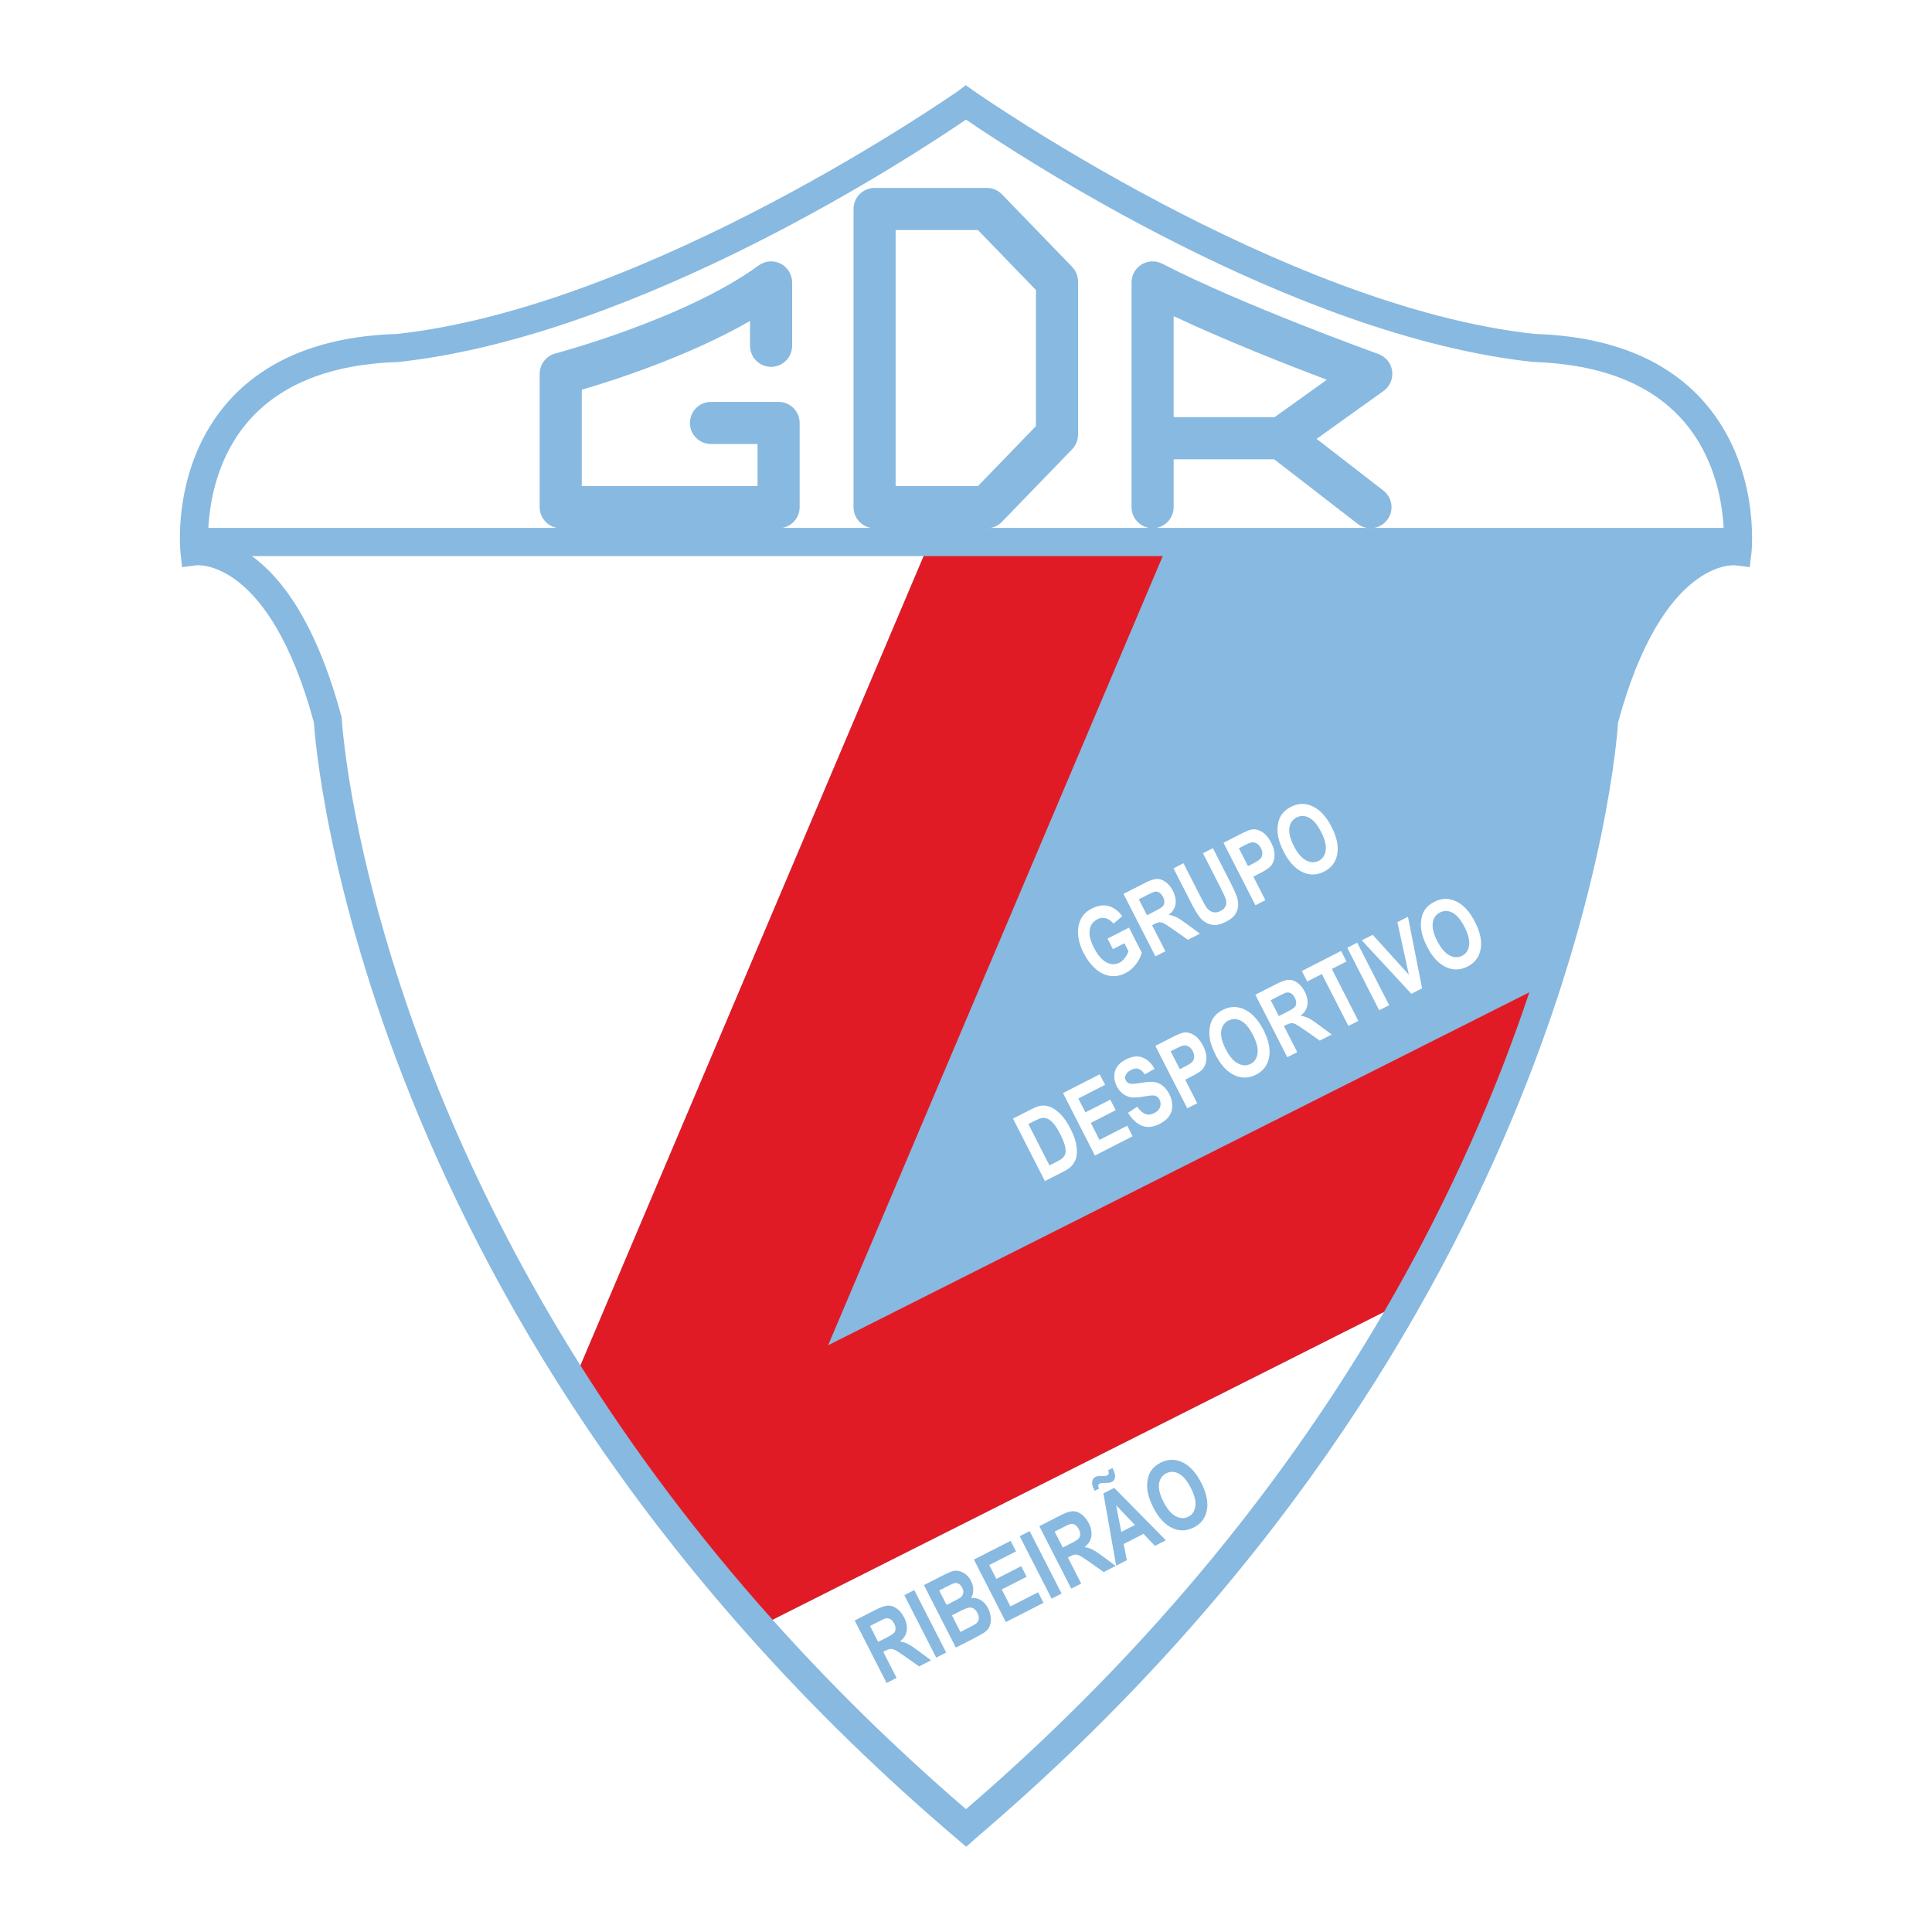
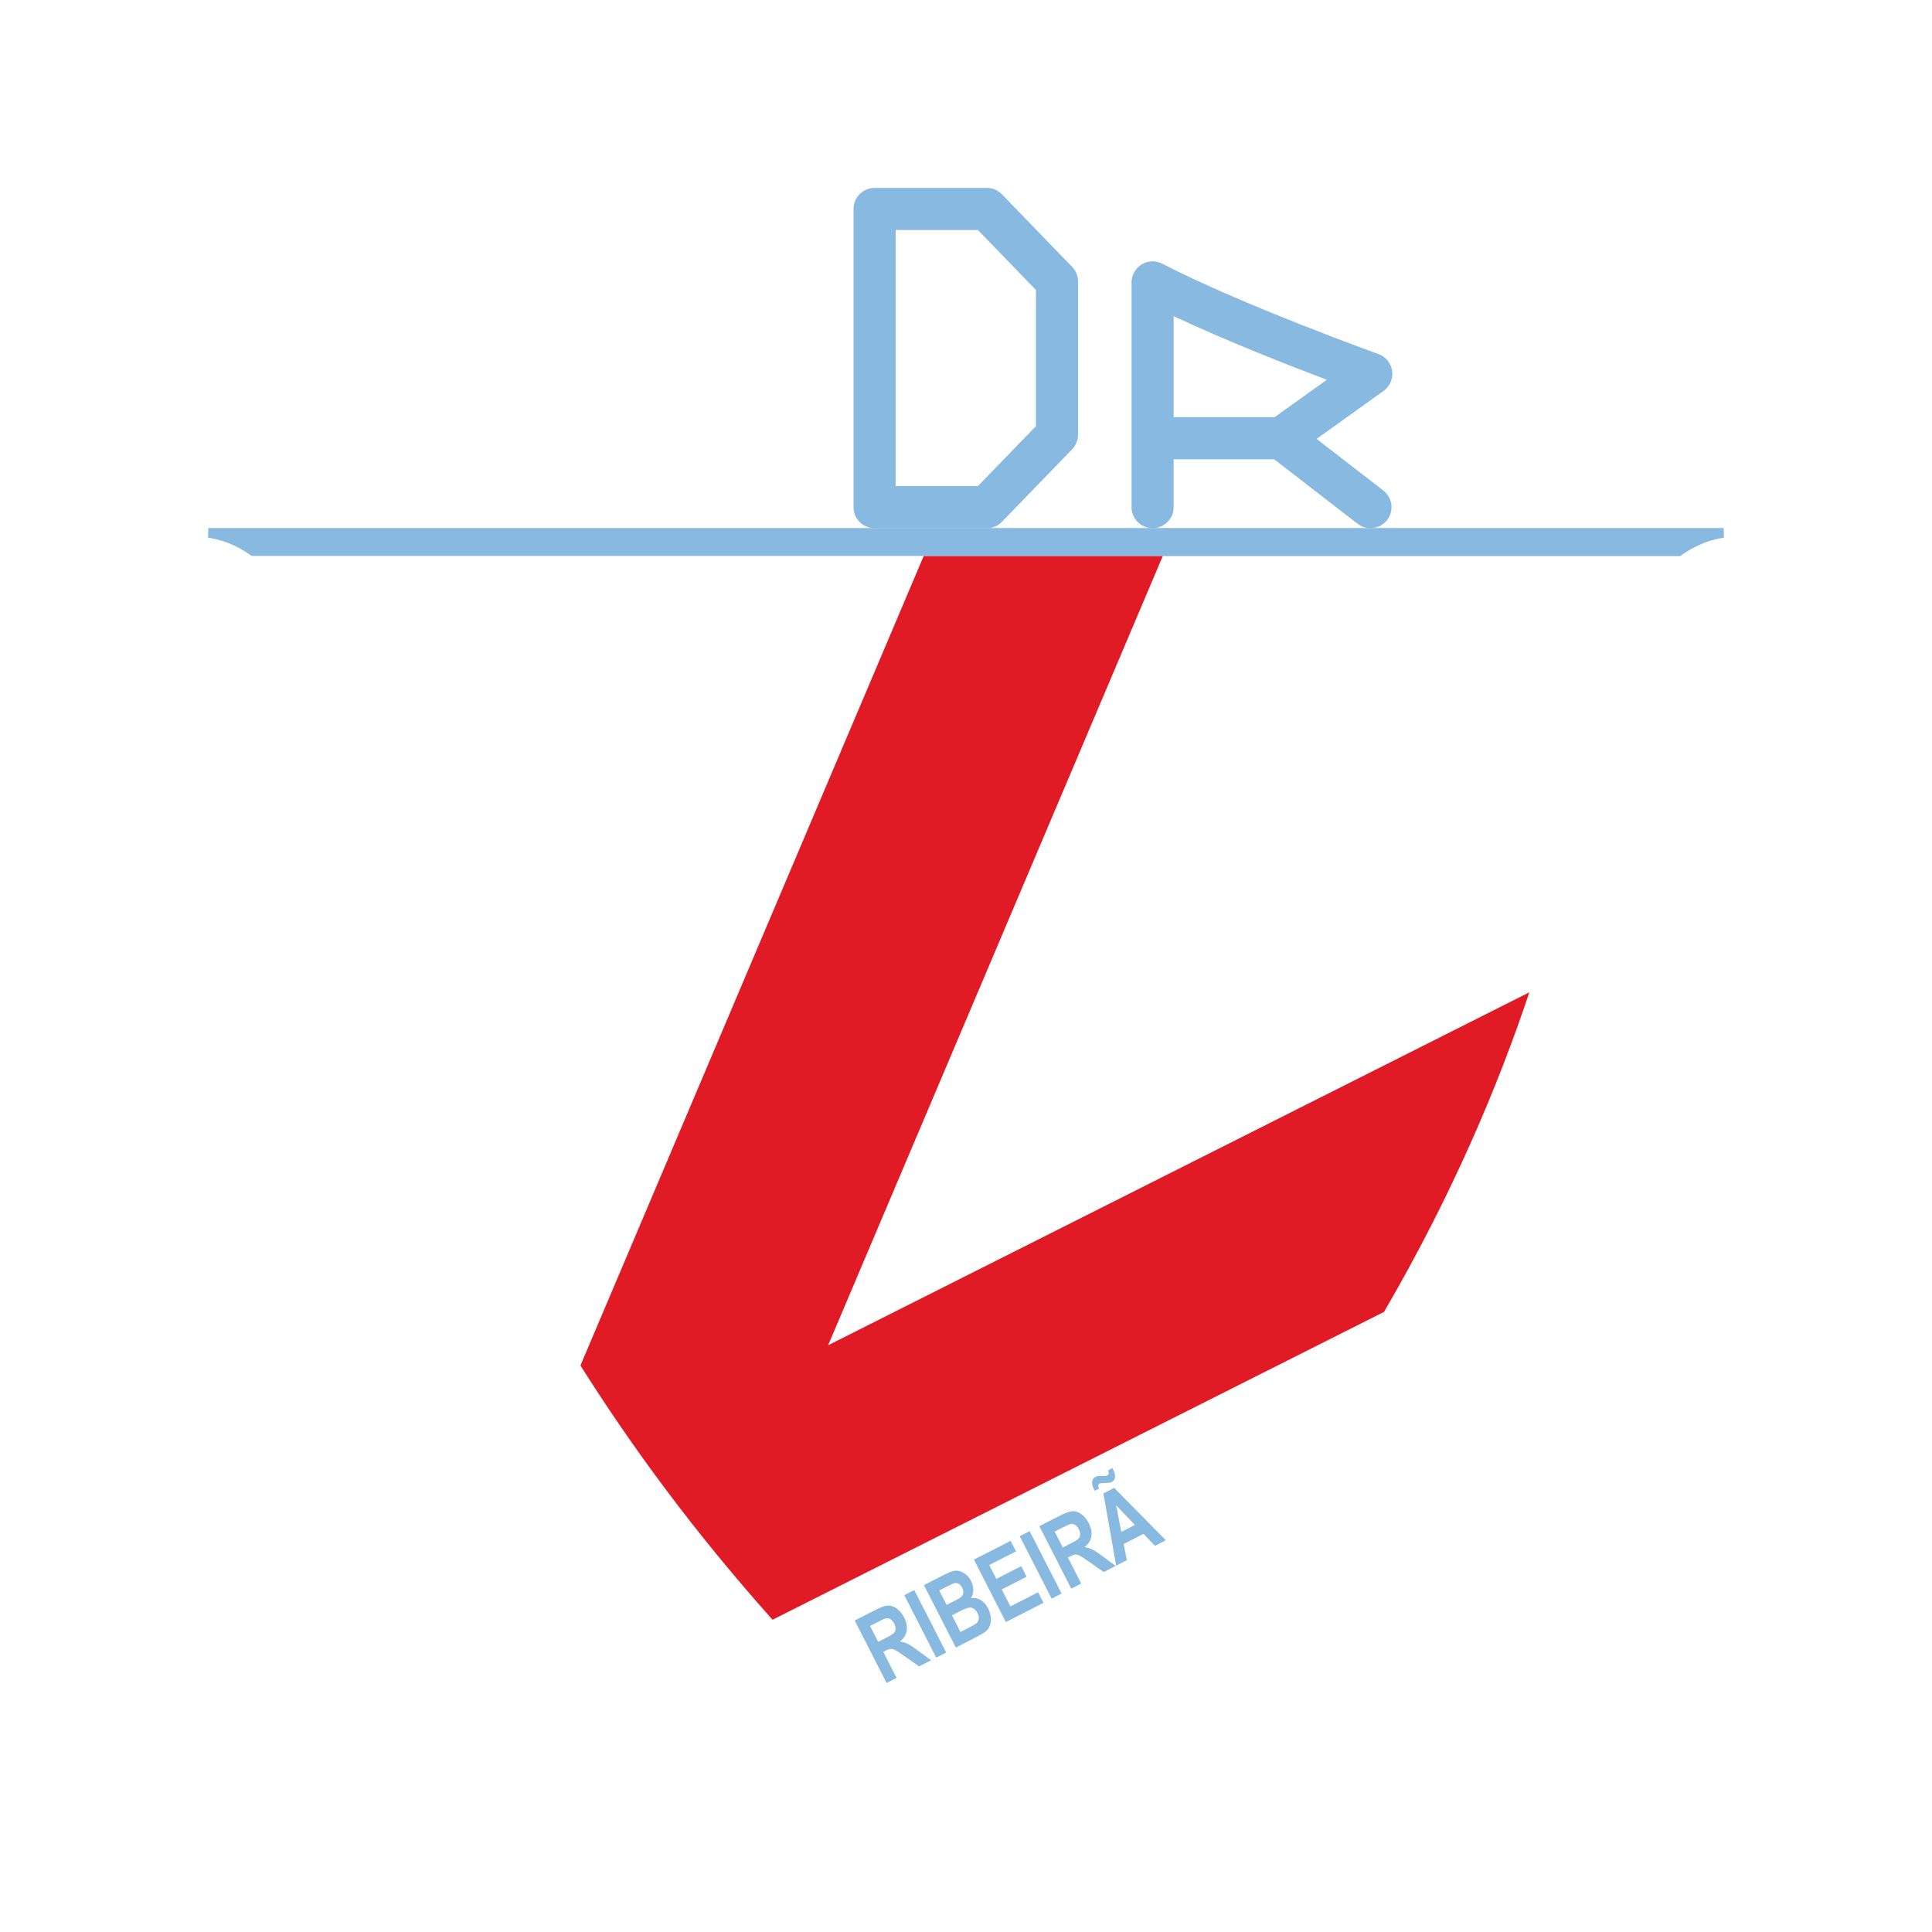
<svg xmlns="http://www.w3.org/2000/svg" version="1.1" id="Calque_1" width="192.756" height="192.755" viewBox="0 0 192.756 192.755" style="overflow:visible;enable-background:new 0 0 192.756 192.755;" xml:space="preserve">
  <g>
    <polygon style="fill-rule:evenodd;clip-rule:evenodd;fill:#FFFFFF;" points="0,0 192.756,0 192.756,192.755 0,192.755 0,0  " />
-     <path style="fill:#88B9E0;" d="M95.595,9.072C95.29,9.287,64.786,30.596,39.551,33.324c-7.402,0.227-13.116,2.534-16.873,6.848   c-5.522,6.345-4.706,14.643-4.668,14.992l0.153,1.422l1.442-0.186c0.072-0.009,7.263-0.728,11.712,15.681   c0.151,2.412,4.481,60.625,64.176,111.399l0.908,0.771l0.859-0.771c59.695-50.774,64.025-108.987,64.176-111.399   c4.45-16.409,11.64-15.69,11.712-15.681l1.42,0.183l0.176-1.419c0.038-0.35,0.854-8.646-4.668-14.992   c-3.758-4.314-9.47-6.621-16.979-6.856c-25.129-2.72-55.632-24.03-55.937-24.245l-0.806-0.568L95.595,9.072L95.595,9.072z" />
    <path style="fill:#FFFFFF;" d="M167.946,41.99c-3.225-3.689-8.252-5.666-15.044-5.883c-23.984-2.592-51.47-20.719-56.525-24.175   c-5.057,3.457-32.549,21.583-56.632,24.183c-6.685,0.209-11.711,2.186-14.936,5.875c-3.153,3.607-3.885,8.083-4.021,10.692h151.181   C171.831,50.073,171.099,45.597,167.946,41.99L167.946,41.99z" />
    <path style="fill:#88B9E0;" d="M171.969,52.683H20.788c-0.02,0.359-0.028,0.686-0.028,0.967c1.096,0.139,2.649,0.588,4.372,1.833   h142.491c1.725-1.245,3.279-1.694,4.375-1.833C171.995,53.368,171.988,53.042,171.969,52.683L171.969,52.683z" />
    <path style="fill:#FFFFFF;" d="M96.377,180.501c19.204-16.531,32.504-33.814,41.708-49.612l-61.007,30.712   C82.737,167.927,89.137,174.269,96.377,180.501L96.377,180.501z" />
    <path style="fill:#FFFFFF;" d="M25.131,55.482c2.954,2.134,6.405,6.619,8.922,15.969l0.04,0.146l0.007,0.151   c0.02,0.411,1.797,29.538,23.812,64.487l34.24-80.753H25.131L25.131,55.482z" />
-     <path style="fill:#88B9E0;" d="M158.663,71.597l0.038-0.145c2.519-9.351,5.971-13.835,8.921-15.969h-51.615l-33.384,78.735   l69.958-35.213c5.403-16.225,6.062-27.007,6.074-27.256L158.663,71.597L158.663,71.597z" />
    <path style="fill:#E11B25;" d="M116.007,55.482H92.152l-34.24,80.753c5.186,8.23,11.493,16.785,19.166,25.365l61.007-30.712   c6.855-11.761,11.435-22.694,14.496-31.884l-69.958,35.213L116.007,55.482L116.007,55.482z" />
-     <path style="fill:#88B9E0;" d="M75.689,26.483c-7.25,5.315-20.15,8.749-20.279,8.783c-0.922,0.243-1.566,1.077-1.566,2.031v13.301   c0,1.161,0.94,2.101,2.1,2.101H77.68c1.16,0,2.1-0.94,2.1-2.101v-8.399c0-1.16-0.94-2.1-2.1-2.1h-6.746c-1.161,0-2.1,0.94-2.1,2.1   c0,1.16,0.939,2.1,2.1,2.1c0,0,2.654,0,4.646,0c0,1.575,0,2.625,0,4.2c-3.062,0-14.475,0-17.536,0c0-2.557,0-7.598,0-9.616   c3.145-0.92,10.612-3.306,16.787-6.861c0,1.18,0,2.477,0,2.477c0,1.16,0.94,2.1,2.1,2.1c1.16,0,2.1-0.94,2.1-2.1v-6.322   c0-0.79-0.446-1.515-1.151-1.872C77.174,25.947,76.327,26.016,75.689,26.483L75.689,26.483z" />
    <path style="fill:#88B9E0;" d="M87.257,18.749c-1.16,0-2.1,0.94-2.1,2.101v29.749c0,1.161,0.94,2.101,2.1,2.101h11.201   c0.568,0,1.113-0.231,1.508-0.64l7-7.236c0.379-0.392,0.59-0.916,0.59-1.46V28.085c0-0.544-0.211-1.068-0.59-1.46l-7-7.236   c-0.395-0.409-0.939-0.64-1.508-0.64H87.257L87.257,18.749z M97.567,22.949c0.934,0.965,4.896,5.062,5.789,5.986   c0,1.426,0,12.152,0,13.578c-0.894,0.924-4.855,5.021-5.789,5.986c-1.203,0-5.708,0-8.21,0c0-3.353,0-22.197,0-25.55   C91.859,22.949,96.365,22.949,97.567,22.949L97.567,22.949z" />
    <path style="fill:#88B9E0;" d="M138.015,48.938c0,0-4.154-3.214-6.659-5.15c2.541-1.82,6.679-4.782,6.679-4.782   c0.555-0.397,0.876-1.035,0.876-1.707c0-0.097-0.005-0.194-0.02-0.291c-0.105-0.773-0.636-1.422-1.369-1.686   c-0.136-0.048-13.615-4.903-21.563-9.011c-0.651-0.336-1.431-0.31-2.057,0.072c-0.625,0.381-1.008,1.06-1.008,1.793v22.422   c0,1.16,0.941,2.1,2.1,2.1c1.16,0,2.101-0.94,2.101-2.1c0,0,0-2.01,0-4.776h10.026l8.328,6.437   c0.917,0.709,2.236,0.541,2.945-0.377c0.296-0.382,0.438-0.834,0.438-1.283C138.831,49.973,138.552,49.352,138.015,48.938   L138.015,48.938z M117.094,31.542c5.257,2.468,11.415,4.886,15.283,6.349c-1.976,1.413-4.207,3.009-5.213,3.731h-10.07V31.542   L117.094,31.542z" />
    <path style="fill:#FFFFFF;" d="M111.034,94.696l-0.539-1.052l2.144-1.095l1.275,2.497c-0.079,0.361-0.267,0.74-0.565,1.135   c-0.296,0.397-0.649,0.698-1.056,0.905c-0.515,0.264-1.036,0.358-1.559,0.278c-0.525-0.076-1.013-0.324-1.467-0.735   s-0.835-0.917-1.142-1.517c-0.333-0.651-0.521-1.286-0.566-1.902c-0.041-0.615,0.075-1.165,0.354-1.647   c0.209-0.37,0.548-0.674,1.021-0.916c0.61-0.312,1.171-0.394,1.683-0.246c0.51,0.148,0.96,0.483,1.352,1.005l-0.874,0.74   c-0.227-0.271-0.48-0.446-0.764-0.527c-0.28-0.08-0.563-0.047-0.85,0.1c-0.434,0.221-0.688,0.573-0.764,1.054   c-0.077,0.483,0.061,1.068,0.413,1.76c0.383,0.745,0.799,1.236,1.249,1.476c0.451,0.239,0.889,0.25,1.313,0.034   c0.208-0.106,0.392-0.266,0.55-0.479c0.155-0.212,0.271-0.431,0.347-0.656l-0.407-0.798L111.034,94.696L111.034,94.696z" />
    <path style="fill:#FFFFFF;" d="M115.276,95.415l-3.186-6.233l2.095-1.071c0.528-0.269,0.94-0.409,1.234-0.418   c0.298-0.01,0.59,0.092,0.879,0.305c0.29,0.213,0.529,0.505,0.719,0.873c0.239,0.467,0.327,0.911,0.267,1.326   c-0.062,0.416-0.289,0.774-0.682,1.075c0.295,0.049,0.562,0.132,0.8,0.25c0.236,0.119,0.599,0.359,1.083,0.722l1.224,0.908   l-1.193,0.61l-1.409-0.992c-0.504-0.352-0.834-0.568-0.992-0.646c-0.159-0.077-0.305-0.112-0.433-0.105   c-0.13,0.008-0.31,0.07-0.538,0.187l-0.201,0.103l1.329,2.6L115.276,95.415L115.276,95.415z M114.433,91.314l0.736-0.376   c0.476-0.243,0.761-0.421,0.854-0.533c0.092-0.112,0.139-0.247,0.145-0.406c0.001-0.16-0.045-0.333-0.141-0.521   c-0.108-0.21-0.238-0.357-0.395-0.442c-0.154-0.083-0.321-0.103-0.498-0.055c-0.089,0.027-0.333,0.143-0.736,0.35l-0.775,0.395   L114.433,91.314L114.433,91.314z" />
    <path style="fill:#FFFFFF;" d="M117.081,86.633l0.991-0.507l1.73,3.384c0.274,0.538,0.466,0.879,0.57,1.026   c0.175,0.233,0.382,0.387,0.621,0.459c0.241,0.074,0.5,0.039,0.779-0.104c0.282-0.145,0.459-0.328,0.529-0.548   c0.069-0.219,0.062-0.443-0.017-0.671c-0.078-0.229-0.246-0.589-0.5-1.084l-1.765-3.459l0.992-0.507l1.676,3.28   c0.385,0.75,0.629,1.292,0.732,1.63c0.104,0.336,0.138,0.649,0.102,0.935c-0.034,0.287-0.143,0.556-0.32,0.806   c-0.177,0.251-0.461,0.475-0.852,0.674c-0.472,0.241-0.865,0.354-1.179,0.342c-0.312-0.014-0.597-0.095-0.851-0.242   s-0.466-0.331-0.633-0.55c-0.249-0.324-0.551-0.835-0.908-1.534L117.081,86.633L117.081,86.633z" />
-     <path style="fill:#FFFFFF;" d="M125.252,90.317l-3.184-6.234l1.597-0.816c0.607-0.309,1.017-0.481,1.232-0.511   c0.331-0.052,0.671,0.031,1.022,0.247c0.353,0.216,0.654,0.573,0.906,1.069c0.197,0.383,0.308,0.733,0.33,1.05   c0.023,0.316-0.013,0.594-0.104,0.829c-0.094,0.236-0.216,0.423-0.366,0.561c-0.208,0.181-0.537,0.387-0.988,0.617l-0.65,0.332   l1.198,2.347L125.252,90.317L125.252,90.317z M123.599,84.627l0.911,1.783l0.545-0.277c0.39-0.201,0.636-0.369,0.734-0.5   c0.098-0.135,0.149-0.289,0.153-0.468c0.002-0.178-0.042-0.359-0.138-0.545c-0.116-0.228-0.266-0.39-0.447-0.485   c-0.181-0.094-0.36-0.12-0.542-0.074c-0.133,0.031-0.379,0.139-0.737,0.322L123.599,84.627L123.599,84.627z" />
    <path style="fill:#FFFFFF;" d="M128.081,84.988c-0.325-0.637-0.523-1.209-0.592-1.718c-0.051-0.376-0.045-0.741,0.021-1.093   c0.064-0.352,0.184-0.649,0.351-0.89c0.225-0.323,0.537-0.585,0.938-0.792c0.728-0.372,1.457-0.384,2.186-0.034   c0.729,0.347,1.354,1.031,1.875,2.048c0.516,1.011,0.701,1.912,0.56,2.704c-0.143,0.792-0.575,1.372-1.301,1.743   c-0.736,0.375-1.465,0.391-2.188,0.045C129.206,86.655,128.59,85.984,128.081,84.988L128.081,84.988z M129.093,84.418   c0.363,0.711,0.768,1.184,1.213,1.419c0.446,0.235,0.867,0.251,1.263,0.048c0.396-0.203,0.63-0.551,0.699-1.045   c0.067-0.493-0.085-1.104-0.457-1.833c-0.367-0.719-0.766-1.192-1.193-1.419s-0.849-0.236-1.258-0.027   c-0.411,0.21-0.649,0.558-0.719,1.044C128.572,83.092,128.724,83.696,129.093,84.418L129.093,84.418z" />
    <path style="fill:#FFFFFF;" d="M101.067,111.603l1.821-0.932c0.41-0.209,0.743-0.33,1-0.361c0.344-0.039,0.689,0.023,1.038,0.193   c0.347,0.17,0.676,0.428,0.987,0.77c0.312,0.344,0.616,0.807,0.914,1.391c0.262,0.514,0.439,0.982,0.527,1.404   c0.108,0.516,0.118,0.975,0.033,1.371c-0.065,0.301-0.212,0.586-0.445,0.857c-0.175,0.199-0.448,0.393-0.816,0.582l-1.875,0.957   L101.067,111.603L101.067,111.603z M102.598,112.147l2.11,4.129l0.744-0.381c0.278-0.141,0.471-0.266,0.574-0.367   c0.134-0.135,0.225-0.289,0.271-0.467c0.042-0.174,0.027-0.42-0.048-0.735c-0.075-0.312-0.235-0.71-0.481-1.192   s-0.47-0.834-0.67-1.059c-0.199-0.223-0.396-0.378-0.592-0.459c-0.195-0.082-0.399-0.103-0.611-0.057   c-0.159,0.031-0.442,0.15-0.85,0.357L102.598,112.147L102.598,112.147z" />
    <polygon style="fill:#FFFFFF;" points="109.239,115.286 106.055,109.054 109.718,107.183 110.255,108.233 107.585,109.599    108.293,110.98 110.775,109.712 111.314,110.763 108.83,112.032 109.697,113.728 112.463,112.313 113,113.366 109.239,115.286  " />
    <path style="fill:#FFFFFF;" d="M112.544,111.032l0.914-0.615c0.269,0.383,0.543,0.623,0.819,0.727   c0.278,0.102,0.57,0.074,0.874-0.082c0.322-0.164,0.521-0.375,0.596-0.629c0.076-0.256,0.055-0.498-0.062-0.729   c-0.074-0.148-0.174-0.257-0.296-0.324c-0.121-0.068-0.287-0.098-0.496-0.088c-0.144,0.008-0.457,0.055-0.939,0.137   c-0.619,0.107-1.102,0.094-1.442-0.041c-0.479-0.188-0.846-0.529-1.097-1.023c-0.163-0.318-0.245-0.652-0.242-1.002   c0.001-0.35,0.098-0.665,0.292-0.948c0.193-0.28,0.482-0.519,0.859-0.713c0.62-0.316,1.174-0.382,1.662-0.196   c0.491,0.186,0.891,0.562,1.2,1.13l-0.968,0.558c-0.208-0.301-0.417-0.486-0.63-0.555c-0.212-0.068-0.458-0.033-0.739,0.11   c-0.289,0.149-0.479,0.341-0.564,0.573c-0.057,0.15-0.041,0.309,0.042,0.471c0.074,0.146,0.188,0.248,0.342,0.303   c0.192,0.069,0.568,0.053,1.129-0.049c0.559-0.104,0.993-0.137,1.305-0.102c0.312,0.035,0.602,0.154,0.871,0.355   c0.268,0.203,0.504,0.5,0.705,0.896c0.184,0.359,0.277,0.732,0.278,1.126c0.004,0.396-0.101,0.741-0.312,1.04   c-0.209,0.299-0.529,0.556-0.959,0.776c-0.625,0.321-1.199,0.382-1.721,0.188C113.44,112.13,112.968,111.7,112.544,111.032   L112.544,111.032z" />
    <path style="fill:#FFFFFF;" d="M118.453,110.576l-3.186-6.229l1.6-0.818c0.605-0.309,1.017-0.48,1.23-0.512   c0.332-0.051,0.672,0.031,1.024,0.247c0.35,0.216,0.651,0.573,0.905,1.069c0.195,0.385,0.306,0.732,0.328,1.051   c0.024,0.317-0.011,0.594-0.104,0.83c-0.095,0.233-0.217,0.421-0.366,0.561c-0.209,0.18-0.538,0.385-0.988,0.617l-0.65,0.332   l1.2,2.348L118.453,110.576L118.453,110.576z M116.798,104.889l0.912,1.782l0.543-0.277c0.394-0.199,0.637-0.365,0.736-0.5   c0.099-0.135,0.149-0.289,0.153-0.467c0.005-0.179-0.042-0.361-0.137-0.547c-0.117-0.229-0.267-0.389-0.448-0.484   c-0.181-0.096-0.36-0.121-0.54-0.074c-0.134,0.031-0.379,0.139-0.737,0.322L116.798,104.889L116.798,104.889z" />
    <path style="fill:#FFFFFF;" d="M121.282,105.251c-0.324-0.637-0.522-1.211-0.593-1.721c-0.051-0.375-0.043-0.74,0.021-1.094   c0.066-0.35,0.183-0.646,0.351-0.889c0.225-0.322,0.537-0.584,0.939-0.791c0.728-0.372,1.456-0.385,2.185-0.033   c0.729,0.348,1.354,1.031,1.875,2.047c0.517,1.012,0.702,1.912,0.561,2.703c-0.143,0.793-0.577,1.373-1.302,1.744   c-0.734,0.375-1.463,0.391-2.188,0.045S121.792,106.247,121.282,105.251L121.282,105.251z M122.293,104.679   c0.364,0.713,0.767,1.186,1.213,1.42c0.445,0.234,0.866,0.252,1.263,0.049s0.629-0.553,0.697-1.045   c0.069-0.494-0.082-1.105-0.455-1.834c-0.367-0.719-0.766-1.192-1.192-1.42c-0.43-0.227-0.85-0.236-1.259-0.027   c-0.411,0.211-0.65,0.559-0.717,1.045C121.773,103.354,121.924,103.958,122.293,104.679L122.293,104.679z" />
    <path style="fill:#FFFFFF;" d="M128.433,105.478l-3.186-6.232l2.096-1.07c0.525-0.27,0.938-0.408,1.233-0.418   c0.296-0.012,0.59,0.09,0.88,0.303c0.289,0.213,0.529,0.504,0.717,0.873c0.238,0.469,0.328,0.91,0.267,1.326   c-0.062,0.416-0.288,0.775-0.68,1.074c0.296,0.049,0.562,0.135,0.798,0.252c0.237,0.116,0.599,0.357,1.083,0.721l1.224,0.908   l-1.194,0.608l-1.408-0.991c-0.503-0.354-0.835-0.567-0.993-0.645c-0.158-0.076-0.303-0.114-0.433-0.105   c-0.127,0.006-0.308,0.068-0.537,0.188l-0.201,0.102l1.329,2.602L128.433,105.478L128.433,105.478z M127.59,101.376l0.733-0.375   c0.479-0.242,0.762-0.42,0.854-0.531c0.093-0.114,0.142-0.248,0.145-0.408c0.002-0.158-0.043-0.334-0.141-0.521   c-0.106-0.209-0.237-0.357-0.392-0.441c-0.154-0.085-0.321-0.102-0.5-0.056c-0.088,0.028-0.333,0.146-0.737,0.351l-0.773,0.396   L127.59,101.376L127.59,101.376z" />
    <polygon style="fill:#FFFFFF;" points="134.531,102.36 131.882,97.181 130.423,97.927 129.885,96.876 133.799,94.874    134.339,95.927 132.877,96.673 135.525,101.854 134.531,102.36  " />
    <polygon style="fill:#FFFFFF;" points="137.602,100.792 134.416,94.56 135.409,94.051 138.594,100.286 137.602,100.792  " />
    <polygon style="fill:#FFFFFF;" points="140.812,99.151 135.867,93.818 136.949,93.265 140.56,97.242 139.418,92.003    140.474,91.464 141.882,98.604 140.812,99.151  " />
    <path style="fill:#FFFFFF;" d="M142.389,94.464c-0.327-0.638-0.524-1.21-0.595-1.72c-0.051-0.375-0.043-0.738,0.023-1.091   c0.063-0.352,0.181-0.649,0.35-0.89c0.223-0.321,0.534-0.586,0.938-0.792c0.728-0.372,1.456-0.383,2.186-0.036   c0.728,0.349,1.353,1.031,1.873,2.051c0.517,1.009,0.704,1.909,0.562,2.702c-0.143,0.792-0.578,1.372-1.303,1.743   c-0.735,0.376-1.464,0.39-2.188,0.045C143.514,96.131,142.897,95.459,142.389,94.464L142.389,94.464z M143.397,93.894   c0.364,0.711,0.771,1.184,1.213,1.419c0.446,0.234,0.867,0.25,1.265,0.048c0.396-0.202,0.628-0.551,0.697-1.044   c0.068-0.495-0.083-1.104-0.455-1.832c-0.368-0.721-0.767-1.194-1.194-1.42c-0.43-0.229-0.849-0.237-1.257-0.026   c-0.411,0.208-0.651,0.556-0.719,1.043C142.878,92.568,143.03,93.172,143.397,93.894L143.397,93.894z" />
    <path style="fill:#88B9E0;" d="M88.457,167.911l-3.184-6.234l2.095-1.068c0.525-0.271,0.938-0.411,1.234-0.418   c0.295-0.012,0.589,0.09,0.879,0.303c0.291,0.213,0.529,0.504,0.717,0.871c0.239,0.471,0.329,0.912,0.267,1.328   c-0.062,0.413-0.288,0.773-0.68,1.074c0.296,0.049,0.563,0.133,0.8,0.252c0.238,0.115,0.597,0.357,1.082,0.721l1.224,0.908   l-1.193,0.609l-1.41-0.993c-0.502-0.353-0.834-0.567-0.993-0.644c-0.159-0.078-0.302-0.115-0.432-0.107   c-0.128,0.008-0.309,0.07-0.537,0.188l-0.202,0.102l1.329,2.602L88.457,167.911L88.457,167.911z M87.615,163.81l0.734-0.375   c0.478-0.244,0.762-0.421,0.854-0.533c0.093-0.112,0.141-0.248,0.144-0.406c0.002-0.16-0.044-0.334-0.14-0.521   c-0.106-0.211-0.238-0.357-0.392-0.441c-0.155-0.085-0.321-0.104-0.5-0.055c-0.087,0.027-0.333,0.143-0.736,0.349l-0.775,0.396   L87.615,163.81L87.615,163.81z" />
    <polygon style="fill:#88B9E0;" points="93.407,165.382 90.222,159.147 91.215,158.642 94.401,164.873 93.407,165.382  " />
    <path style="fill:#88B9E0;" d="M92.181,158.147l1.974-1.01c0.391-0.199,0.693-0.326,0.906-0.385   c0.213-0.056,0.429-0.059,0.647-0.005c0.218,0.054,0.435,0.163,0.647,0.328c0.211,0.167,0.386,0.384,0.524,0.653   c0.149,0.293,0.224,0.592,0.224,0.9c0,0.311-0.075,0.578-0.227,0.811c0.358-0.045,0.686,0.025,0.984,0.207   c0.298,0.184,0.538,0.457,0.722,0.816c0.145,0.281,0.231,0.584,0.265,0.904c0.032,0.32-0.001,0.607-0.101,0.859   c-0.1,0.253-0.273,0.465-0.52,0.637c-0.154,0.107-0.547,0.328-1.18,0.658l-1.682,0.859L92.181,158.147L92.181,158.147z    M93.706,158.683l0.737,1.44l0.653-0.334c0.388-0.198,0.626-0.329,0.713-0.392c0.159-0.113,0.254-0.256,0.288-0.428   c0.037-0.177,0.001-0.361-0.101-0.562c-0.099-0.191-0.222-0.328-0.367-0.404c-0.146-0.076-0.309-0.089-0.488-0.027   c-0.107,0.034-0.396,0.174-0.864,0.413L93.706,158.683L93.706,158.683z M94.975,161.164l0.847,1.658l0.926-0.472   c0.359-0.187,0.581-0.316,0.665-0.389c0.131-0.109,0.21-0.256,0.237-0.432c0.026-0.182-0.017-0.379-0.129-0.6   c-0.096-0.186-0.212-0.326-0.35-0.421c-0.138-0.089-0.291-0.13-0.456-0.121c-0.167,0.011-0.478,0.134-0.933,0.364L94.975,161.164   L94.975,161.164z" />
    <polygon style="fill:#88B9E0;" points="100.353,161.833 97.168,155.599 100.828,153.728 101.368,154.78 98.698,156.142    99.406,157.526 101.889,156.257 102.426,157.31 99.943,158.579 100.808,160.272 103.573,158.858 104.113,159.911 100.353,161.833     " />
    <polygon style="fill:#88B9E0;" points="104.92,159.497 101.735,153.264 102.729,152.759 105.914,158.989 104.92,159.497  " />
    <path style="fill:#88B9E0;" d="M106.878,158.497l-3.185-6.233l2.096-1.069c0.525-0.27,0.938-0.41,1.233-0.42   c0.296-0.011,0.589,0.092,0.879,0.305c0.289,0.213,0.529,0.504,0.717,0.872c0.241,0.467,0.329,0.911,0.267,1.325   c-0.062,0.418-0.287,0.775-0.68,1.076c0.297,0.049,0.563,0.133,0.8,0.25c0.235,0.119,0.597,0.359,1.083,0.723l1.222,0.908   l-1.191,0.609l-1.41-0.992c-0.503-0.354-0.835-0.568-0.993-0.646c-0.159-0.076-0.301-0.111-0.433-0.105   c-0.13,0.007-0.309,0.069-0.535,0.188l-0.204,0.103l1.329,2.601L106.878,158.497L106.878,158.497z M106.035,154.396l0.736-0.375   c0.476-0.242,0.76-0.42,0.852-0.533c0.092-0.111,0.141-0.246,0.145-0.406c0.002-0.16-0.045-0.334-0.141-0.521   c-0.107-0.209-0.238-0.358-0.393-0.441c-0.154-0.086-0.321-0.104-0.499-0.057c-0.088,0.029-0.334,0.145-0.735,0.352l-0.776,0.395   L106.035,154.396L106.035,154.396z" />
    <path style="fill:#88B9E0;" d="M109.653,148.519l-0.427,0.219c-0.037-0.064-0.062-0.114-0.083-0.15   c-0.15-0.294-0.209-0.551-0.176-0.77c0.034-0.217,0.139-0.371,0.32-0.463c0.077-0.041,0.155-0.066,0.233-0.08   c0.08-0.015,0.233-0.018,0.46-0.008c0.229,0.008,0.396-0.016,0.495-0.066c0.072-0.037,0.117-0.095,0.138-0.176   c0.018-0.082,0-0.193-0.055-0.334l0.438-0.223c0.195,0.385,0.278,0.689,0.251,0.91c-0.026,0.223-0.127,0.377-0.302,0.467   c-0.077,0.039-0.158,0.068-0.242,0.086c-0.061,0.01-0.22,0.016-0.479,0.02c-0.258,0.004-0.435,0.03-0.529,0.08   c-0.071,0.035-0.113,0.092-0.125,0.167C109.56,148.272,109.586,148.38,109.653,148.519L109.653,148.519z M116.317,153.673   l-1.086,0.557l-1.144-1.197l-1.978,1.01l0.316,1.619l-1.066,0.547l-1.272-7.211l1.076-0.553L116.317,153.673L116.317,153.673z    M113.226,152.146l-1.87-1.967l0.518,2.658L113.226,152.146L113.226,152.146z" />
-     <path style="fill:#88B9E0;" d="M115.076,150.425c-0.324-0.637-0.523-1.209-0.594-1.719c-0.05-0.375-0.043-0.738,0.022-1.092   c0.064-0.354,0.181-0.648,0.351-0.891c0.223-0.32,0.537-0.586,0.938-0.791c0.729-0.371,1.457-0.383,2.187-0.035   c0.729,0.348,1.354,1.031,1.872,2.049c0.517,1.01,0.703,1.909,0.562,2.703c-0.142,0.791-0.575,1.373-1.303,1.742   c-0.734,0.377-1.463,0.391-2.185,0.045C116.201,152.091,115.586,151.421,115.076,150.425L115.076,150.425z M116.089,149.854   c0.362,0.711,0.767,1.185,1.212,1.418c0.446,0.234,0.866,0.252,1.264,0.049c0.396-0.201,0.628-0.551,0.696-1.043   c0.069-0.496-0.083-1.105-0.455-1.834c-0.367-0.719-0.767-1.193-1.194-1.42c-0.429-0.229-0.848-0.236-1.259-0.027   c-0.409,0.209-0.649,0.559-0.717,1.045S115.719,149.134,116.089,149.854L116.089,149.854z" />
  </g>
</svg>